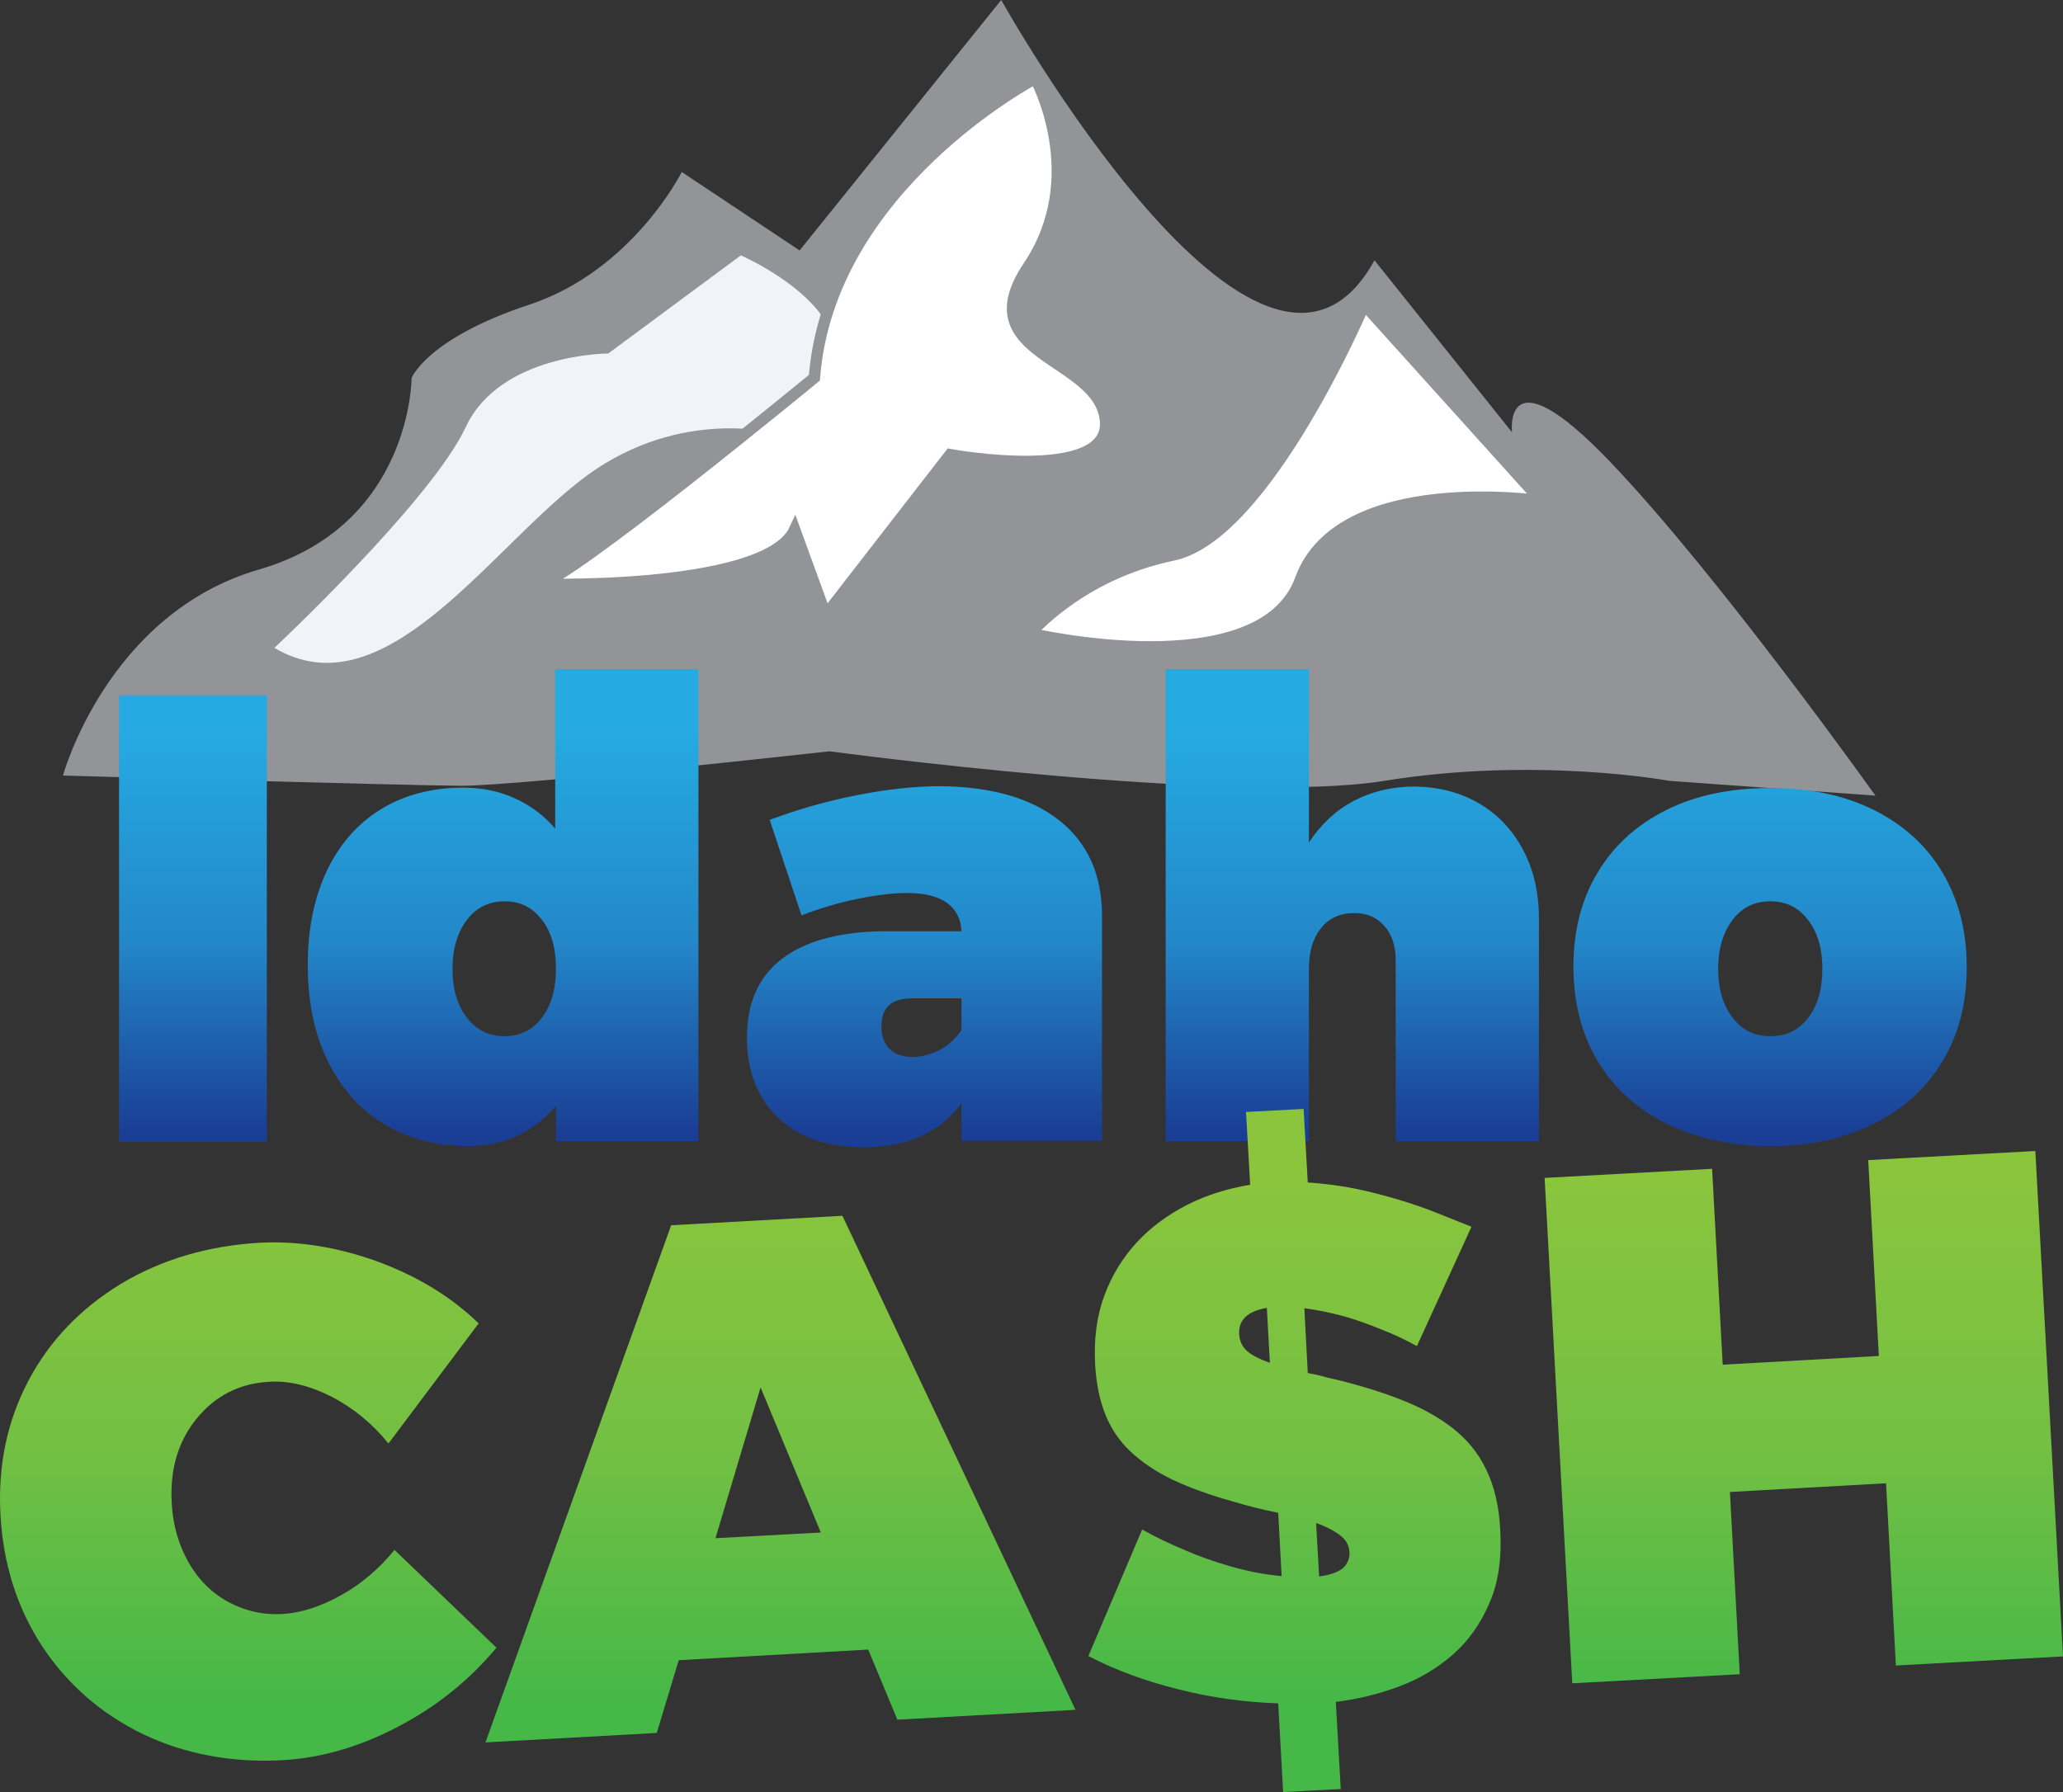
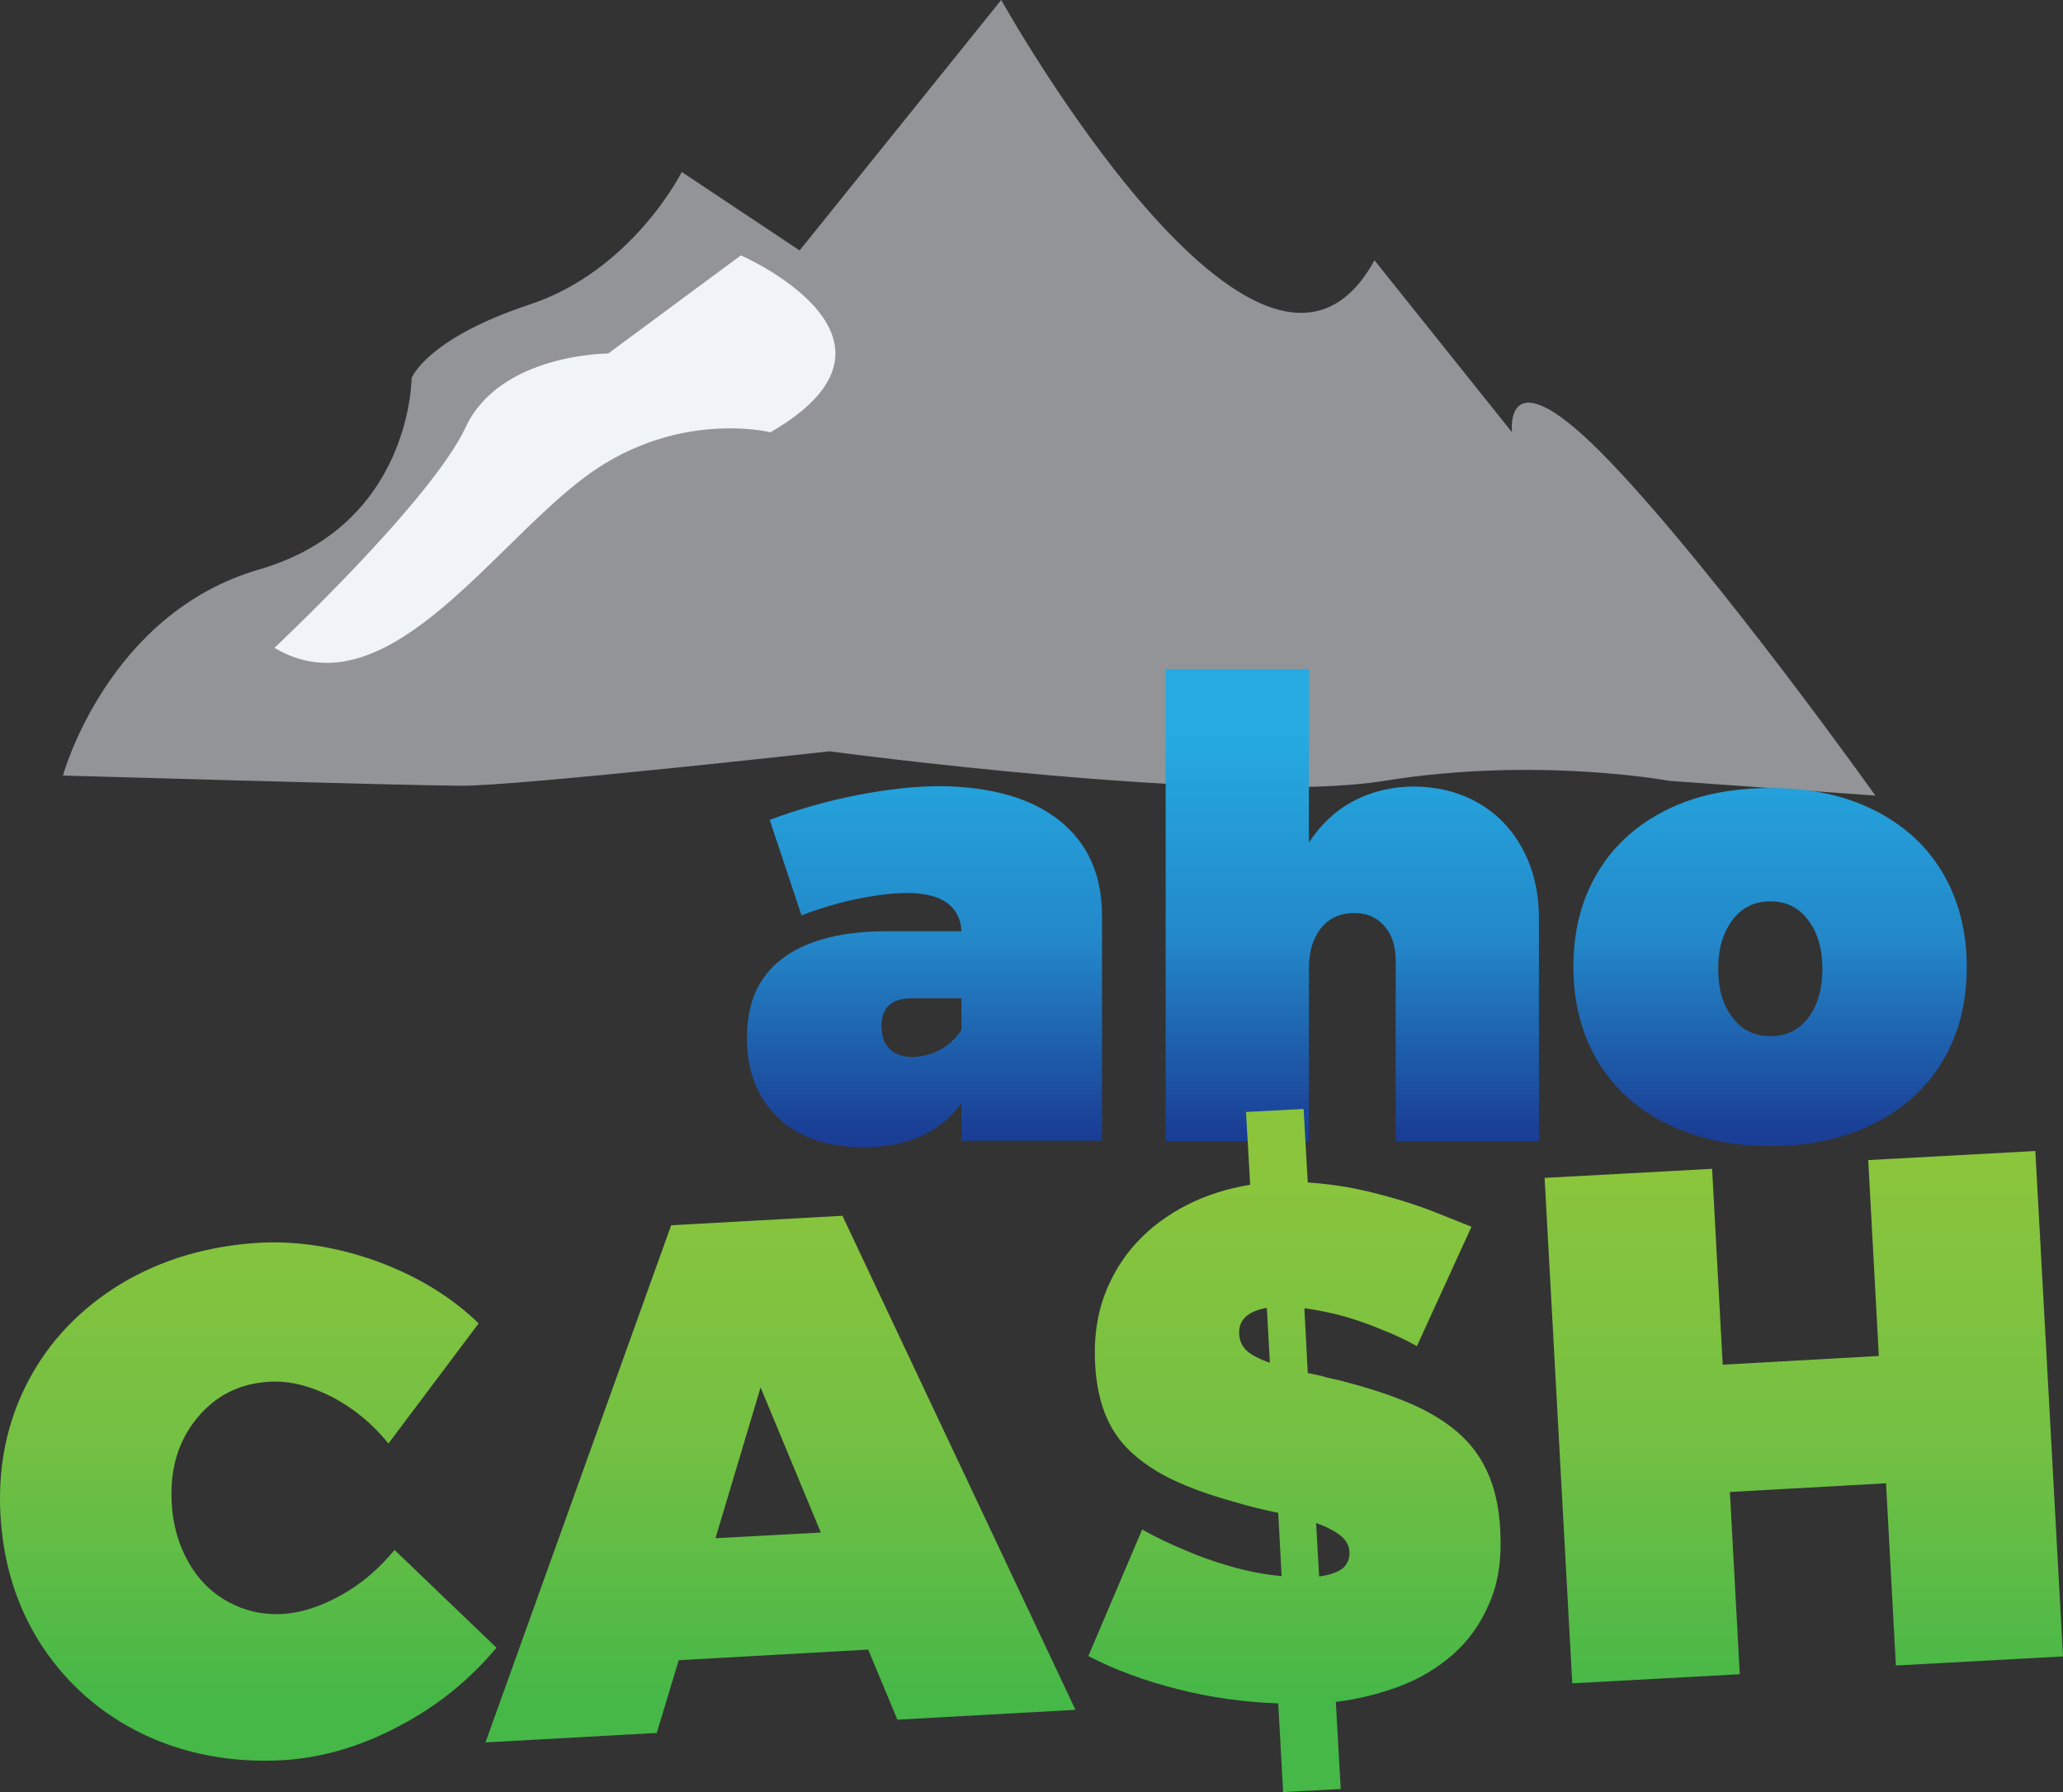
<svg xmlns="http://www.w3.org/2000/svg" version="1.1" id="Layer_1" xlink="http://www.w3.org/1999/xlink" x="0px" y="0px" viewBox="207.785 43.5 544.415 473" enable-background="207.785 43.5 544.415 473" space="preserve">
  <rect x="207.785" y="43.5" width="544.415" height="473" fill="#333333" stroke="none" />
  <g>
    <g>
      <path fill="#929497" d="M224.4,248.2c0,0,11.7-42.8,51.8-54.4c40.2-11.7,40.2-50.5,40.2-50.5s3.9-10.4,31.1-19.4s40.2-35,40.2-35    l31.1,20.7L472,43.5c0,0,68.7,123.1,98.5,68.7l36.3,45.4c0,0-2.6-22,25.9,7.8c28.5,29.8,70,88.1,70,88.1l-54.4-3.9    c0,0-35-6.5-75.2,0c-40.2,6.5-146.4-7.8-146.4-7.8s-81.6,9.1-97.2,9.1C313.9,250.8,224.4,248.2,224.4,248.2z" />
      <path fill="#F0F3F7" d="M280.2,214.5c0,0,41.5-38.9,50.5-58.3c9.1-19.4,37.6-19.4,37.6-19.4l35-25.9c0,0,50.5,22,7.8,46.7    c0,0-25.9-6.5-50.5,13C335.9,189.9,308.7,231.4,280.2,214.5z" />
-       <path fill="#FFFFFF" stroke="#929497" stroke-width="3" stroke-miterlimit="10" d="M481,64.2c0,0-54.4,28.5-58.3,79    c0,0-66.1,54.4-72.6,54.4s59.6,2.6,67.4-14.3l8.2,22.5l32.8-42.3c0,0,42.8,7.8,41-9.1c-1.7-16.8-36.3-16.8-20.3-40.6    S481,64.2,481,64.2z" />
-       <path fill="#FFFFFF" stroke="#929497" stroke-width="3" stroke-miterlimit="10" d="M479.7,210.7c0,0,13-15.6,37.6-20.7    s50.5-66.1,50.5-66.1l46.7,51.8c0,0-53.1-7.8-63.5,20.7S479.7,210.7,479.7,210.7z" />
    </g>
    <g>
      <g>
        <linearGradient id="SVGID_1_" gradientUnits="userSpaceOnUse" x1="258.694" y1="236.96" x2="258.694" y2="342.574">
          <stop offset="0" style="stop-color:#25AAE1" />
          <stop offset="0.515" style="stop-color:#2388C9" />
          <stop offset="1" style="stop-color:#1A3E95" />
        </linearGradient>
-         <path fill="url(#SVGID_1_)" d="M239.2,344.7V227h39v117.8H239.2z" />
        <linearGradient id="SVGID_2_" gradientUnits="userSpaceOnUse" x1="340.652" y1="236.96" x2="340.652" y2="342.574">
          <stop offset="0" style="stop-color:#25AAE1" />
          <stop offset="0.515" style="stop-color:#2388C9" />
          <stop offset="1" style="stop-color:#1A3E95" />
        </linearGradient>
-         <path fill="url(#SVGID_2_)" d="M392.3,344.7h-37.8v-9.3c-6.1,7.1-13.8,10.6-23.3,10.6c-8.4,0-15.8-2-22.2-5.9     c-6.4-3.9-11.3-9.5-14.8-16.7c-3.5-7.2-5.2-15.6-5.2-25.3c0-9.4,1.7-17.6,5-24.7c3.4-7.1,8.1-12.5,14.3-16.3     c6.2-3.8,13.4-5.7,21.7-5.7c4.9,0,9.5,0.9,13.6,2.8c4.2,1.9,7.7,4.5,10.7,8v-42.1h37.8V344.7z M350.8,312.1     c2.5-3.3,3.7-7.6,3.7-12.9c0-5.4-1.2-9.7-3.7-12.9c-2.5-3.3-5.7-4.9-9.8-4.9c-4.2,0-7.5,1.6-10,4.9c-2.5,3.3-3.8,7.6-3.8,12.9     c0,5.4,1.3,9.7,3.8,12.9c2.5,3.3,5.8,4.9,10,4.9C345,317,348.3,315.4,350.8,312.1z" />
        <linearGradient id="SVGID_3_" gradientUnits="userSpaceOnUse" x1="451.76" y1="236.96" x2="451.76" y2="342.574">
          <stop offset="0" style="stop-color:#25AAE1" />
          <stop offset="0.515" style="stop-color:#2388C9" />
          <stop offset="1" style="stop-color:#1A3E95" />
        </linearGradient>
        <path fill="url(#SVGID_3_)" d="M487.4,260.1c7.5,6,11.2,14.4,11.2,25.1v59.4h-37.1v-9.9c-5.6,7.7-14.2,11.6-25.8,11.6     c-9.6,0-17.2-2.6-22.6-7.8c-5.4-5.2-8.2-12.2-8.2-21.1c0-9.1,3-16,9.1-20.7c6-4.7,14.9-7.2,26.5-7.4h21c-0.1-3.2-1.4-5.7-3.8-7.5     c-2.4-1.7-5.9-2.6-10.5-2.6c-3.6,0-7.9,0.5-12.9,1.5c-5,1-10,2.5-15,4.4l-8.4-25.2c7.8-2.9,15.6-5.1,23.4-6.6     c7.8-1.5,15.1-2.3,21.9-2.3C469.6,251.2,480,254.2,487.4,260.1z M455.8,320.6c2.3-1.2,4.2-3,5.7-5.2v-8.4h-13.1     c-5.4,0-8,2.5-8,7.4c0,2.6,0.7,4.6,2.2,6c1.4,1.4,3.5,2.1,6.2,2.1C451.1,322.4,453.5,321.8,455.8,320.6z" />
        <linearGradient id="SVGID_4_" gradientUnits="userSpaceOnUse" x1="564.632" y1="236.96" x2="564.632" y2="342.574">
          <stop offset="0" style="stop-color:#25AAE1" />
          <stop offset="0.515" style="stop-color:#2388C9" />
          <stop offset="1" style="stop-color:#1A3E95" />
        </linearGradient>
        <path fill="url(#SVGID_4_)" d="M598,255.5c5,2.9,8.9,7,11.7,12.3c2.8,5.2,4.2,11.3,4.2,18.3v58.6h-37.8V297c0-3.8-1-6.9-3-9.1     c-2-2.3-4.6-3.4-7.9-3.4c-3.7,0-6.7,1.3-8.8,4c-2.2,2.7-3.2,6.3-3.2,10.7v45.5h-37.8V220.1h37.8v45.8c3.1-4.8,7.1-8.5,11.8-11     c4.8-2.5,10.1-3.8,16.1-3.8C587.4,251.2,593,252.6,598,255.5z" />
        <linearGradient id="SVGID_5_" gradientUnits="userSpaceOnUse" x1="674.961" y1="236.96" x2="674.961" y2="342.574">
          <stop offset="0" style="stop-color:#25AAE1" />
          <stop offset="0.515" style="stop-color:#2388C9" />
          <stop offset="1" style="stop-color:#1A3E95" />
        </linearGradient>
        <path fill="url(#SVGID_5_)" d="M702.3,257.3c7.8,3.9,13.9,9.4,18.1,16.5c4.2,7.1,6.4,15.4,6.4,24.9c0,9.5-2.1,17.8-6.4,24.9     c-4.2,7.1-10.3,12.6-18.1,16.5c-7.8,3.9-17,5.9-27.3,5.9s-19.5-2-27.4-5.9c-7.9-3.9-13.9-9.4-18.2-16.5     c-4.2-7.1-6.4-15.4-6.4-24.9c0-9.5,2.1-17.8,6.4-24.9c4.2-7.1,10.3-12.6,18.1-16.5c7.8-3.9,17-5.8,27.4-5.8     C685.4,251.5,694.5,253.4,702.3,257.3z M665,286.3c-2.5,3.3-3.8,7.6-3.8,12.9c0,5.4,1.3,9.7,3.8,12.9c2.5,3.3,5.8,4.9,10,4.9     c4.2,0,7.5-1.6,10-4.9c2.5-3.3,3.7-7.6,3.7-12.9c0-5.4-1.3-9.7-3.8-12.9c-2.5-3.3-5.8-4.9-9.9-4.9     C670.8,281.4,667.5,283,665,286.3z" />
      </g>
      <g>
        <linearGradient id="SVGID_6_" gradientUnits="userSpaceOnUse" x1="273.291" y1="351.26" x2="273.291" y2="491.754">
          <stop offset="0" style="stop-color:#8BC53C" />
          <stop offset="0.515" style="stop-color:#74C043" />
          <stop offset="1" style="stop-color:#46B848" />
        </linearGradient>
        <path fill="url(#SVGID_6_)" d="M307.5,376.5c10.5,3.9,19.4,9.3,26.6,16.3l-23.8,31.7c-4.2-5.2-9.2-9.3-14.9-12.3     c-5.7-2.9-11.2-4.3-16.4-4c-8,0.4-14.4,3.7-19.3,9.7c-4.9,6-7.1,13.4-6.6,22.3c0.3,5.8,1.8,11,4.4,15.6     c2.6,4.6,6.1,8.1,10.5,10.5c4.4,2.4,9.2,3.5,14.4,3.2c4.8-0.3,9.9-1.9,15.3-4.9c5.4-3,10.1-7,14.2-12l26.9,25.8     c-7.1,8.5-15.7,15.5-25.9,20.8c-10.2,5.4-20.4,8.3-30.6,8.9c-13.4,0.7-25.7-1.6-36.8-6.9c-11.1-5.4-19.9-13.1-26.6-23.2     c-6.6-10.1-10.3-21.7-11-34.8c-0.7-12.9,1.8-24.7,7.4-35.3c5.6-10.6,13.8-19.1,24.5-25.6c10.7-6.4,22.9-10,36.7-10.8     C286.6,371,297,372.7,307.5,376.5z" />
        <linearGradient id="SVGID_7_" gradientUnits="userSpaceOnUse" x1="413.75" y1="351.26" x2="413.75" y2="491.754">
          <stop offset="0" style="stop-color:#8BC53C" />
          <stop offset="0.515" style="stop-color:#74C043" />
          <stop offset="1" style="stop-color:#46B848" />
        </linearGradient>
        <path fill="url(#SVGID_7_)" d="M386.9,481.7l-5.8,19.2l-45.2,2.5l49-136.5l45.2-2.5l61.5,130.4l-47,2.6l-7.7-18.5L386.9,481.7z      M408.5,409.7l-11.9,39.8l27.8-1.5L408.5,409.7z" />
        <linearGradient id="SVGID_8_" gradientUnits="userSpaceOnUse" x1="549.38" y1="351.26" x2="549.38" y2="491.754">
          <stop offset="0" style="stop-color:#8BC53C" />
          <stop offset="0.515" style="stop-color:#74C043" />
          <stop offset="1" style="stop-color:#46B848" />
        </linearGradient>
        <path fill="url(#SVGID_8_)" d="M581.7,398.8c-2.9-1.6-6-3.1-9.4-4.4c-2.9-1.2-6.1-2.4-9.6-3.4c-3.6-1-7.1-1.7-10.7-2.2l0.9,17.1     c1.2,0.2,2.4,0.5,3.7,0.8c1.3,0.4,2.6,0.7,4.1,1c6.3,1.6,12,3.3,17.2,5.4c5.1,2,9.6,4.5,13.3,7.4c3.7,2.9,6.7,6.5,8.8,10.9     c2.1,4.3,3.4,9.7,3.7,16c0.4,7.5-0.5,13.9-2.9,19.3c-2.3,5.4-5.5,9.9-9.6,13.5c-4.1,3.6-8.8,6.4-14.1,8.4     c-5.4,2-10.9,3.4-16.8,4.1l1.3,23l-15.2,0.8l-1.3-23.4c-8.8-0.3-17.6-1.5-26.3-3.7c-8.8-2.2-16.7-5.1-23.8-8.8l14.2-33.4     c3.5,2,7.3,3.8,11.4,5.5c3.4,1.5,7.3,2.9,11.8,4.2c4.5,1.3,9,2.2,13.6,2.6l-0.9-16.7c-4-0.8-8-1.8-12-3     c-6.1-1.7-11.3-3.6-15.8-5.7c-4.4-2.1-8.1-4.6-11.1-7.4c-3-2.8-5.2-6.1-6.7-9.8c-1.5-3.7-2.4-8.1-2.7-13     c-0.4-6.8,0.4-13,2.4-18.4c2-5.4,4.9-10.1,8.6-14.1c3.7-4,8.2-7.3,13.3-9.9c5.1-2.6,10.7-4.3,16.6-5.3l-1.1-19.2l15.2-0.8     l1.1,19.4c4.2,0.3,8.3,0.8,12.3,1.6c4,0.8,7.8,1.8,11.5,2.9c3.7,1.1,7.2,2.3,10.4,3.6c3.2,1.3,6.2,2.5,9,3.6L581.7,398.8z      M534.8,395.6c0.1,1.9,0.8,3.4,2.2,4.6c1.3,1.1,3.3,2.1,5.9,3l-0.8-14.5C537,389.6,534.6,391.9,534.8,395.6z M563.9,453.2     c-0.1-1.8-0.9-3.3-2.5-4.5c-1.6-1.2-3.7-2.3-6.3-3.2l0.8,14.1c3-0.4,5.1-1.2,6.4-2.3C563.4,456.2,564,454.8,563.9,453.2z" />
        <linearGradient id="SVGID_9_" gradientUnits="userSpaceOnUse" x1="683.767" y1="351.26" x2="683.767" y2="491.732">
          <stop offset="0" style="stop-color:#8BC53C" />
          <stop offset="0.515" style="stop-color:#74C043" />
          <stop offset="1" style="stop-color:#46B848" />
        </linearGradient>
        <path fill="url(#SVGID_9_)" d="M708.1,483.1l-2.6-48.1l-41.2,2.3l2.6,48.1l-44.2,2.4l-7.3-133.4l44.2-2.4l2.8,51.7l41.2-2.3     l-2.8-51.7l44.1-2.4l7.3,133.4L708.1,483.1z" />
      </g>
    </g>
  </g>
</svg>